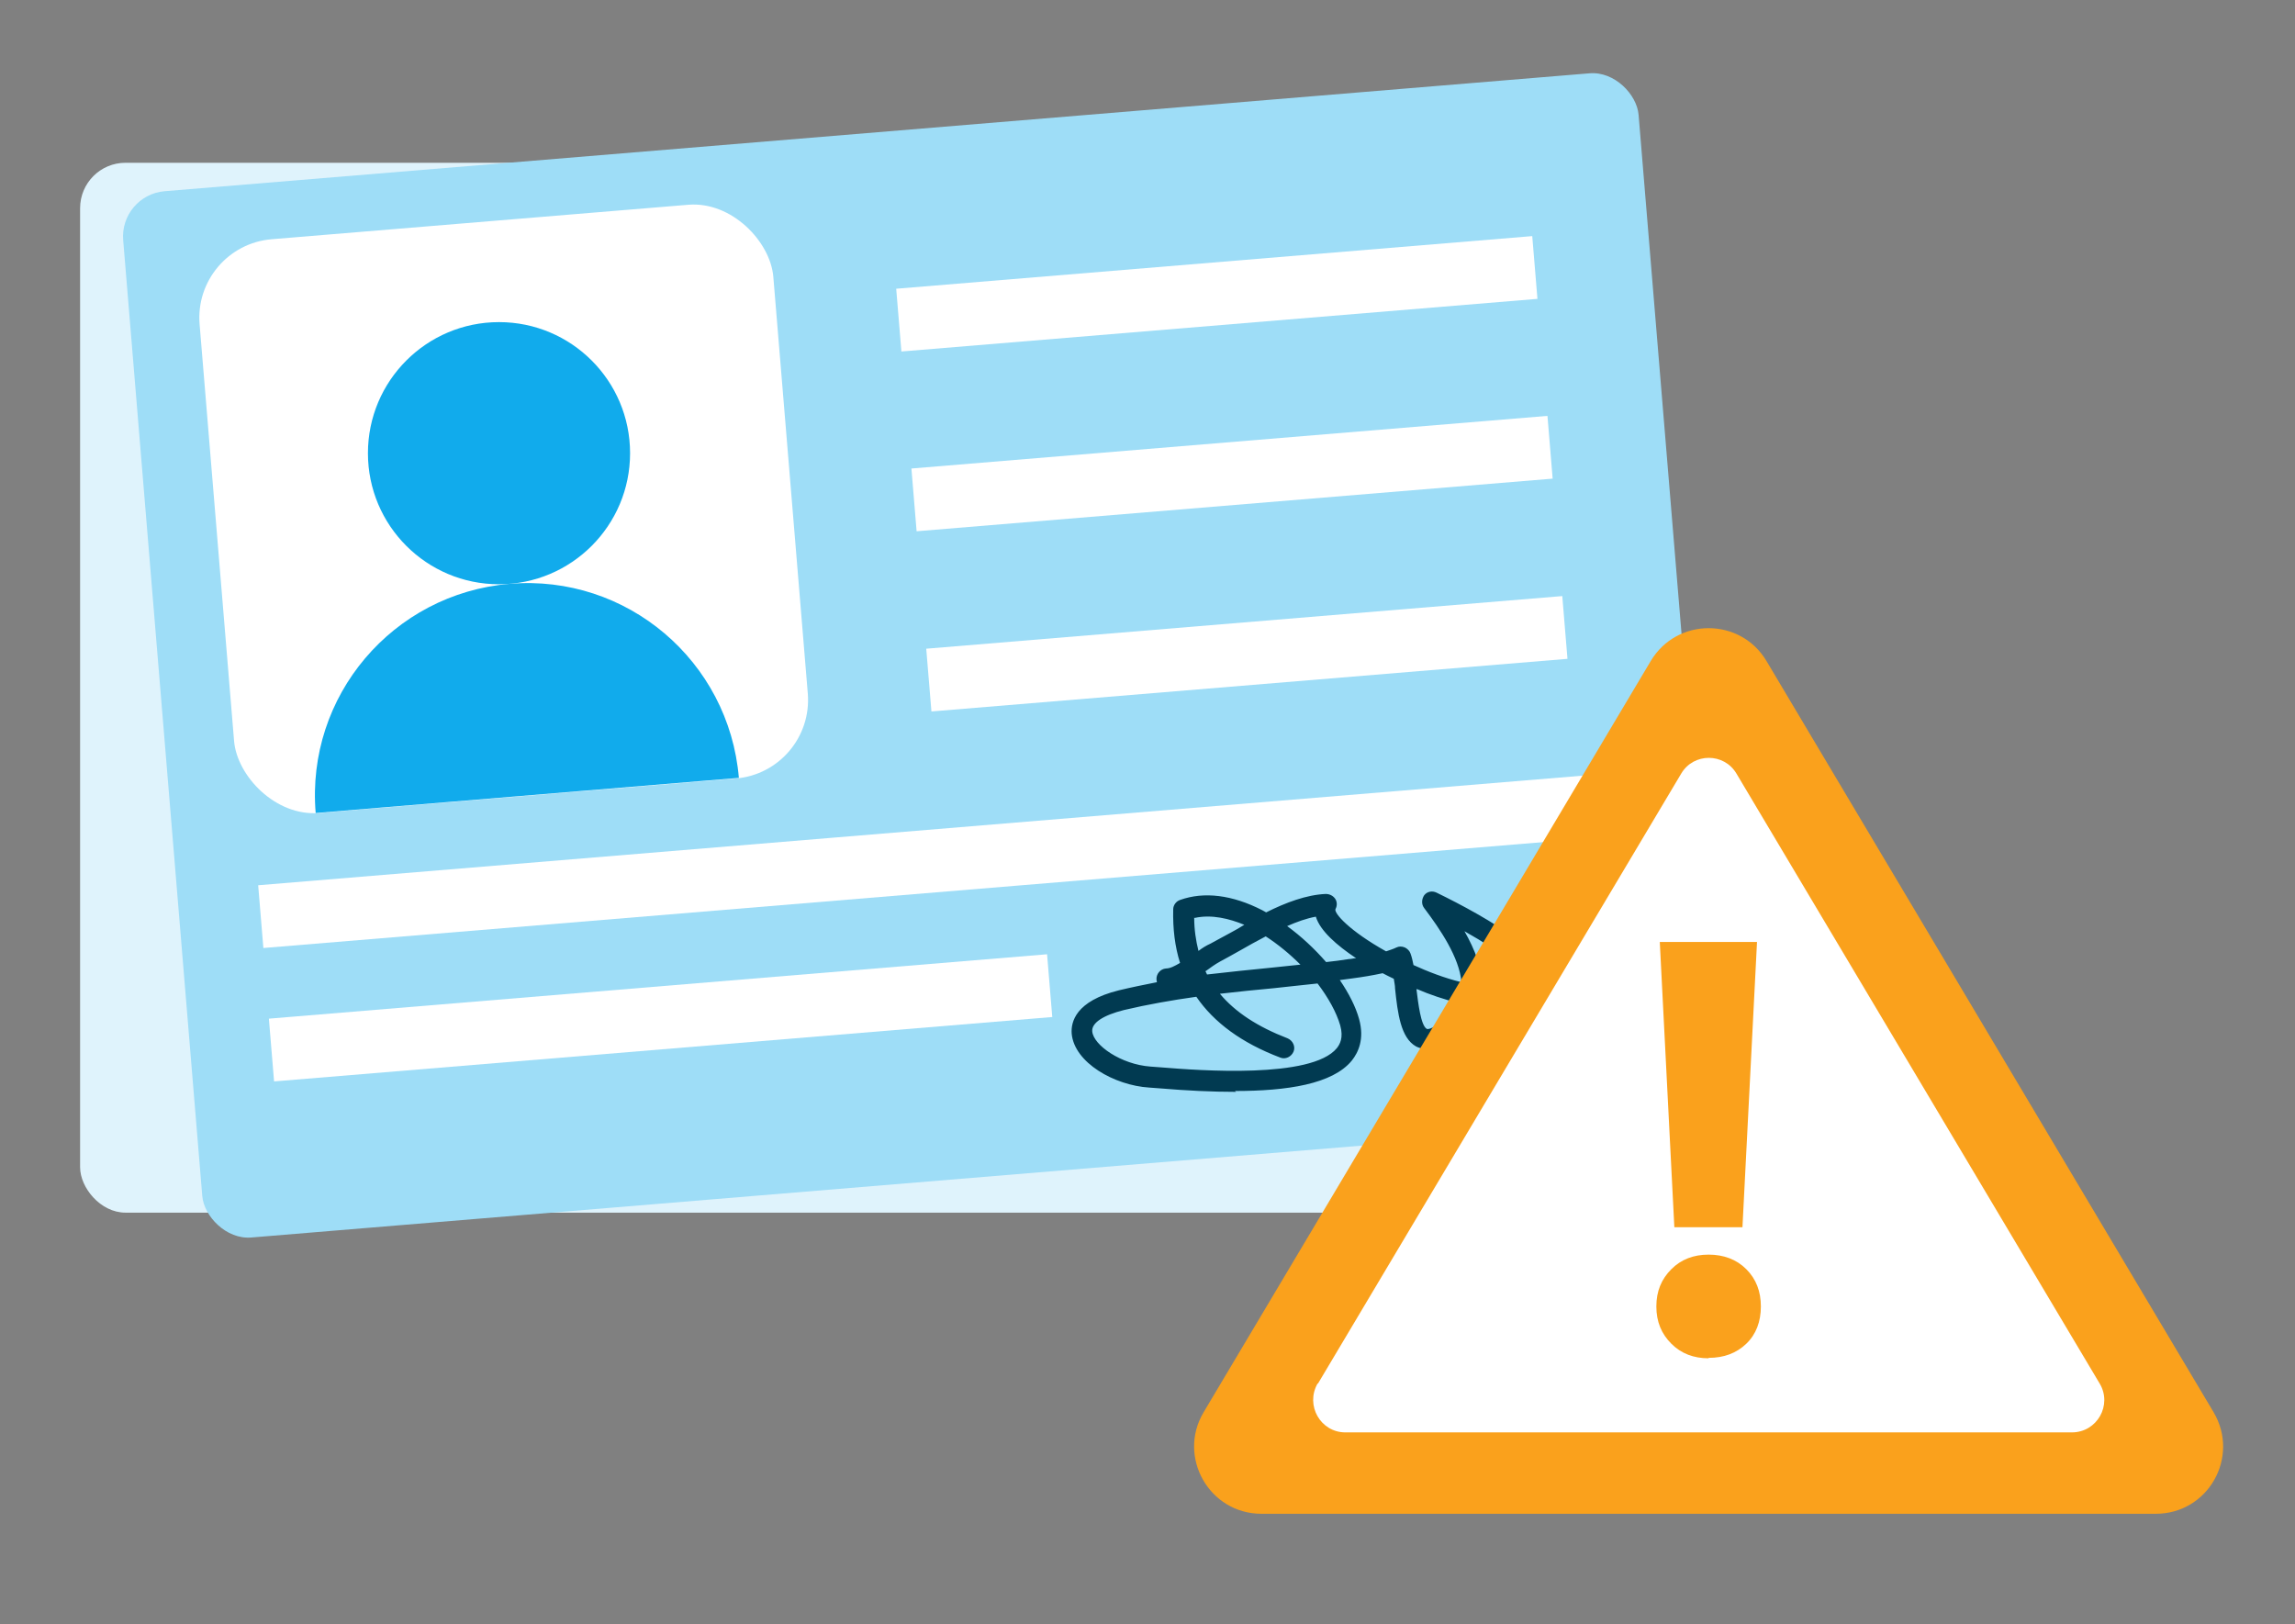
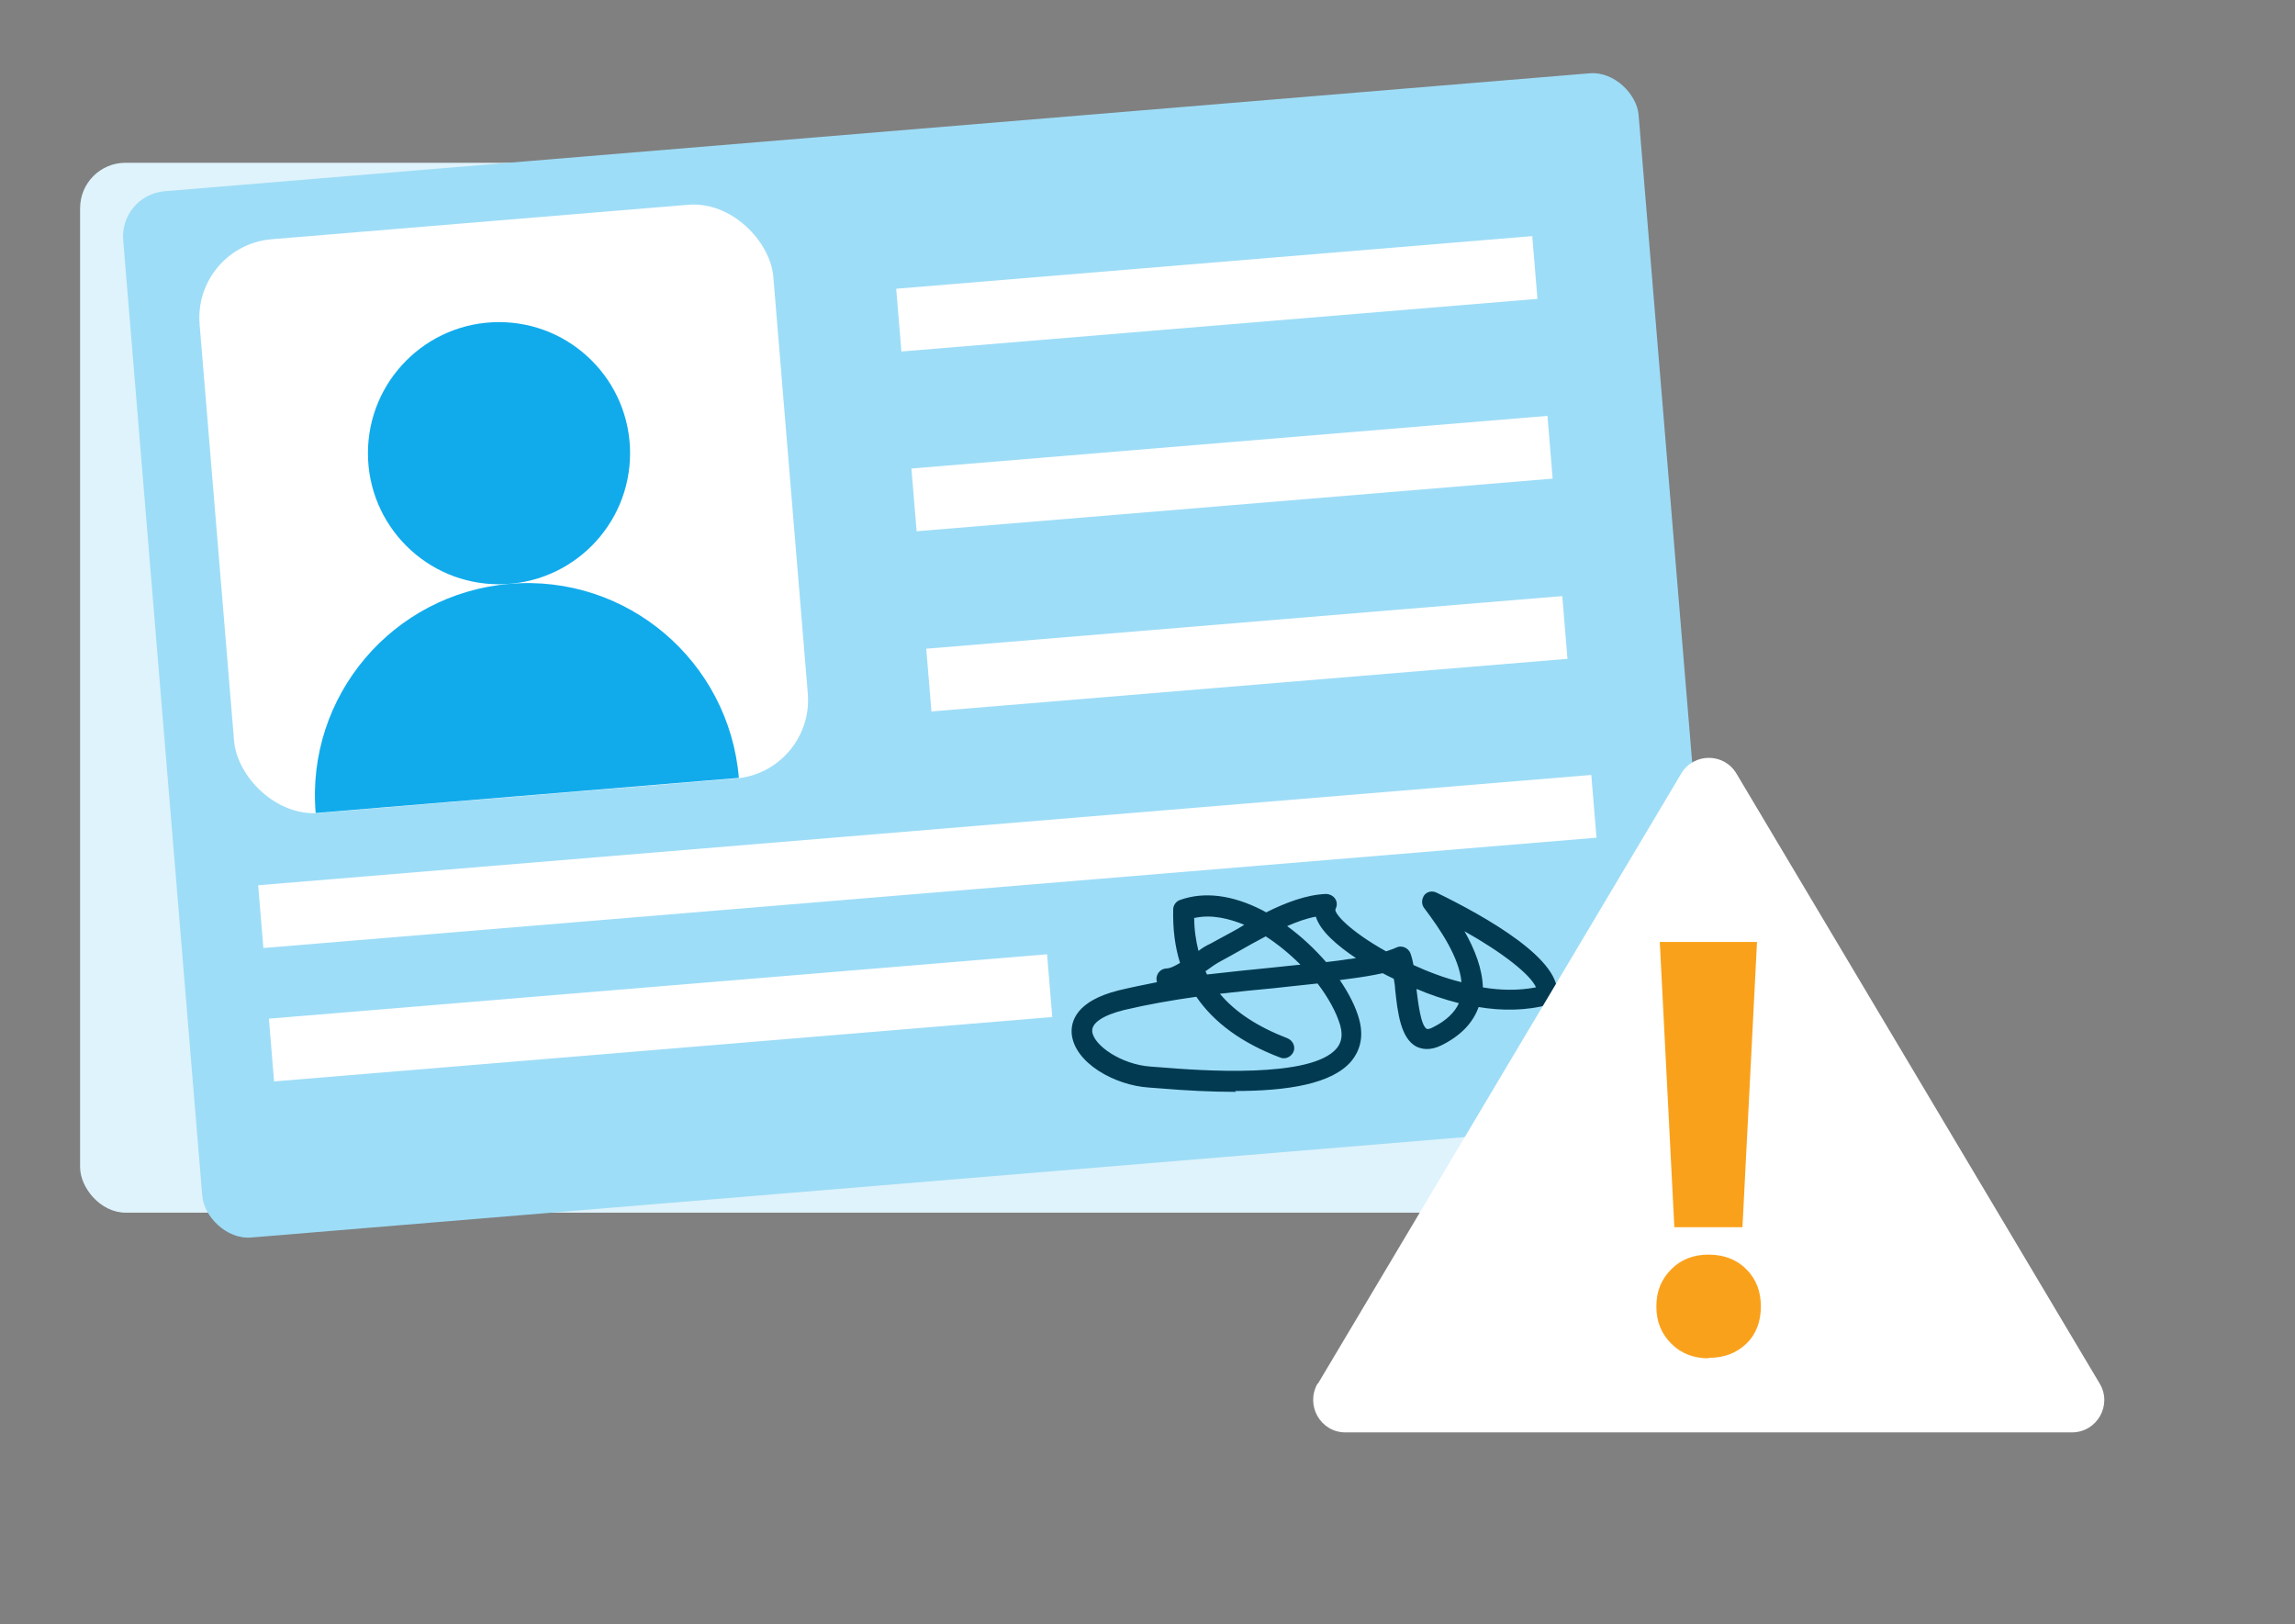
<svg xmlns="http://www.w3.org/2000/svg" id="Layer_1" data-name="Layer 1" viewBox="0 0 53.58 37.92">
  <rect x="0" y="0" width="53.58" height="37.92" fill="#808080" stroke="none" />
  <defs>
    <style>
      .cls-1 {
        fill: #faa11c;
      }

      .cls-2 {
        fill: #9eddf7;
      }

      .cls-3 {
        fill-rule: evenodd;
      }

      .cls-3, .cls-4 {
        fill: #11abec;
      }

      .cls-5 {
        fill: #dff3fc;
      }

      .cls-6 {
        fill: #fff;
      }

      .cls-7 {
        fill: #013a51;
      }
    </style>
  </defs>
  <g>
    <rect class="cls-5" x="1.87" y="3.8" width="35.5" height="24.51" rx="1.06" ry="1.06" />
    <g>
      <rect class="cls-2" x="3.74" y="3.05" width="35.5" height="24.51" rx="1.06" ry="1.06" transform="translate(-1.19 1.82) rotate(-4.73)" />
      <rect class="cls-6" x="5.04" y="5.16" width="13.44" height="13.44" rx="1.84" ry="1.84" transform="translate(-.94 1.01) rotate(-4.73)" />
      <g>
        <circle class="cls-4" cx="11.65" cy="10.58" r="3.06" />
        <path class="cls-3" d="M17.25,18.16l-9.88.82c-.23-2.73,1.8-5.12,4.53-5.35s5.12,1.8,5.35,4.53Z" />
      </g>
      <rect class="cls-6" x="20.96" y="6.12" width="14.9" height="1.47" transform="translate(-.47 2.37) rotate(-4.73)" />
      <rect class="cls-6" x="21.31" y="10.32" width="14.9" height="1.47" transform="translate(-.81 2.41) rotate(-4.73)" />
      <rect class="cls-6" x="6.03" y="19.38" width="31.23" height="1.47" transform="translate(-1.58 1.85) rotate(-4.73)" />
      <rect class="cls-6" x="6.31" y="23.03" width="18.23" height="1.47" transform="translate(-1.91 1.35) rotate(-4.73)" />
      <rect class="cls-6" x="21.66" y="14.53" width="14.9" height="1.47" transform="translate(-1.16 2.45) rotate(-4.73)" />
    </g>
    <path class="cls-7" d="M28.86,25.49c-.57,0-1.17-.03-1.76-.08l-.27-.02c-.81-.05-1.75-.58-1.81-1.26-.02-.27.09-.76,1.1-1.01.29-.07.59-.13.89-.19,0-.02-.01-.04-.01-.06-.01-.13.09-.25.22-.26.1,0,.21-.06.33-.13-.12-.38-.17-.79-.16-1.25,0-.1.07-.19.16-.22.56-.2,1.22-.12,1.92.24.03.02.06.03.09.05.46-.23.94-.41,1.39-.43.09,0,.17.04.22.11.05.07.05.17.01.24-.05.09.32.51,1.18.99.08-.03.16-.05.24-.09.06-.03.13-.03.2,0,.06.03.11.08.13.14.03.08.05.17.07.27.33.15.71.3,1.12.4-.05-.58-.5-1.24-.87-1.73-.07-.09-.06-.21,0-.3.07-.09.19-.11.29-.06,1.13.55,2.99,1.59,2.8,2.43-.02.09-.08.16-.17.18-.54.15-1.11.15-1.65.06-.13.37-.42.67-.86.89-.28.14-.48.09-.6.03-.36-.2-.43-.78-.49-1.35,0-.08-.02-.15-.03-.23-.09-.04-.18-.09-.26-.13-.23.05-.47.09-.7.12-.1.01-.2.03-.3.04.21.31.37.62.45.91.13.47-.02.78-.17.97-.45.55-1.51.71-2.73.71ZM27.93,23.27c-.57.08-1.14.18-1.69.31-.48.12-.76.3-.74.5.03.32.67.77,1.36.82l.27.02c.86.07,3.49.27,4.08-.45.07-.09.16-.24.08-.53-.09-.31-.28-.65-.53-.98-.35.04-.68.07-1.02.11-.42.04-.84.08-1.26.13.36.43.88.77,1.58,1.04.12.05.19.19.14.31s-.19.19-.31.14c-.9-.34-1.55-.82-1.96-1.42ZM33.07,23.1c.04.32.1.84.24.92.02.01.08,0,.15-.04.3-.15.5-.34.6-.56-.35-.09-.68-.2-.98-.33ZM34.61,23.05c.41.07.84.08,1.25,0-.13-.3-.78-.81-1.67-1.31.24.42.42.88.43,1.32ZM28.14,22.67s.03.05.04.08c.51-.06,1.01-.11,1.51-.16.22-.02.45-.05.67-.07-.25-.25-.53-.48-.81-.66-.21.11-.41.22-.6.33-.16.09-.32.18-.47.26-.11.06-.22.14-.33.22,0,0,0,0,0,0ZM30.05,21.62c.33.24.64.53.91.84.18-.02.35-.04.53-.07.06,0,.11-.02.17-.02-.45-.3-.84-.64-.94-.97-.22.04-.44.12-.67.22ZM27.88,21.42c0,.28.04.54.1.78.09-.07.19-.13.28-.17.14-.08.3-.16.46-.25.11-.06.22-.12.33-.19-.34-.14-.76-.25-1.16-.16Z" />
  </g>
  <g>
-     <path class="cls-1" d="M28.1,32.97l10.44-17.54c.61-1.02,2.09-1.02,2.7,0l10.44,17.54c.62,1.05-.13,2.37-1.35,2.37h-20.88c-1.22,0-1.97-1.33-1.35-2.37Z" />
    <path class="cls-6" d="M30.77,32.3l8.48-14.24c.29-.49,1-.49,1.29,0l8.48,14.24c.3.5-.06,1.14-.65,1.14h-16.96c-.58,0-.94-.63-.65-1.14Z" />
    <path class="cls-1" d="M39.89,31.71c-.35,0-.64-.11-.87-.34-.23-.23-.35-.51-.35-.87s.12-.64.35-.87.52-.34.87-.34.65.11.88.34c.23.23.34.52.34.87s-.11.65-.34.87c-.23.22-.52.33-.88.33ZM39.09,28.65l-.34-6.66h2.27l-.34,6.66h-1.6Z" />
  </g>
</svg>